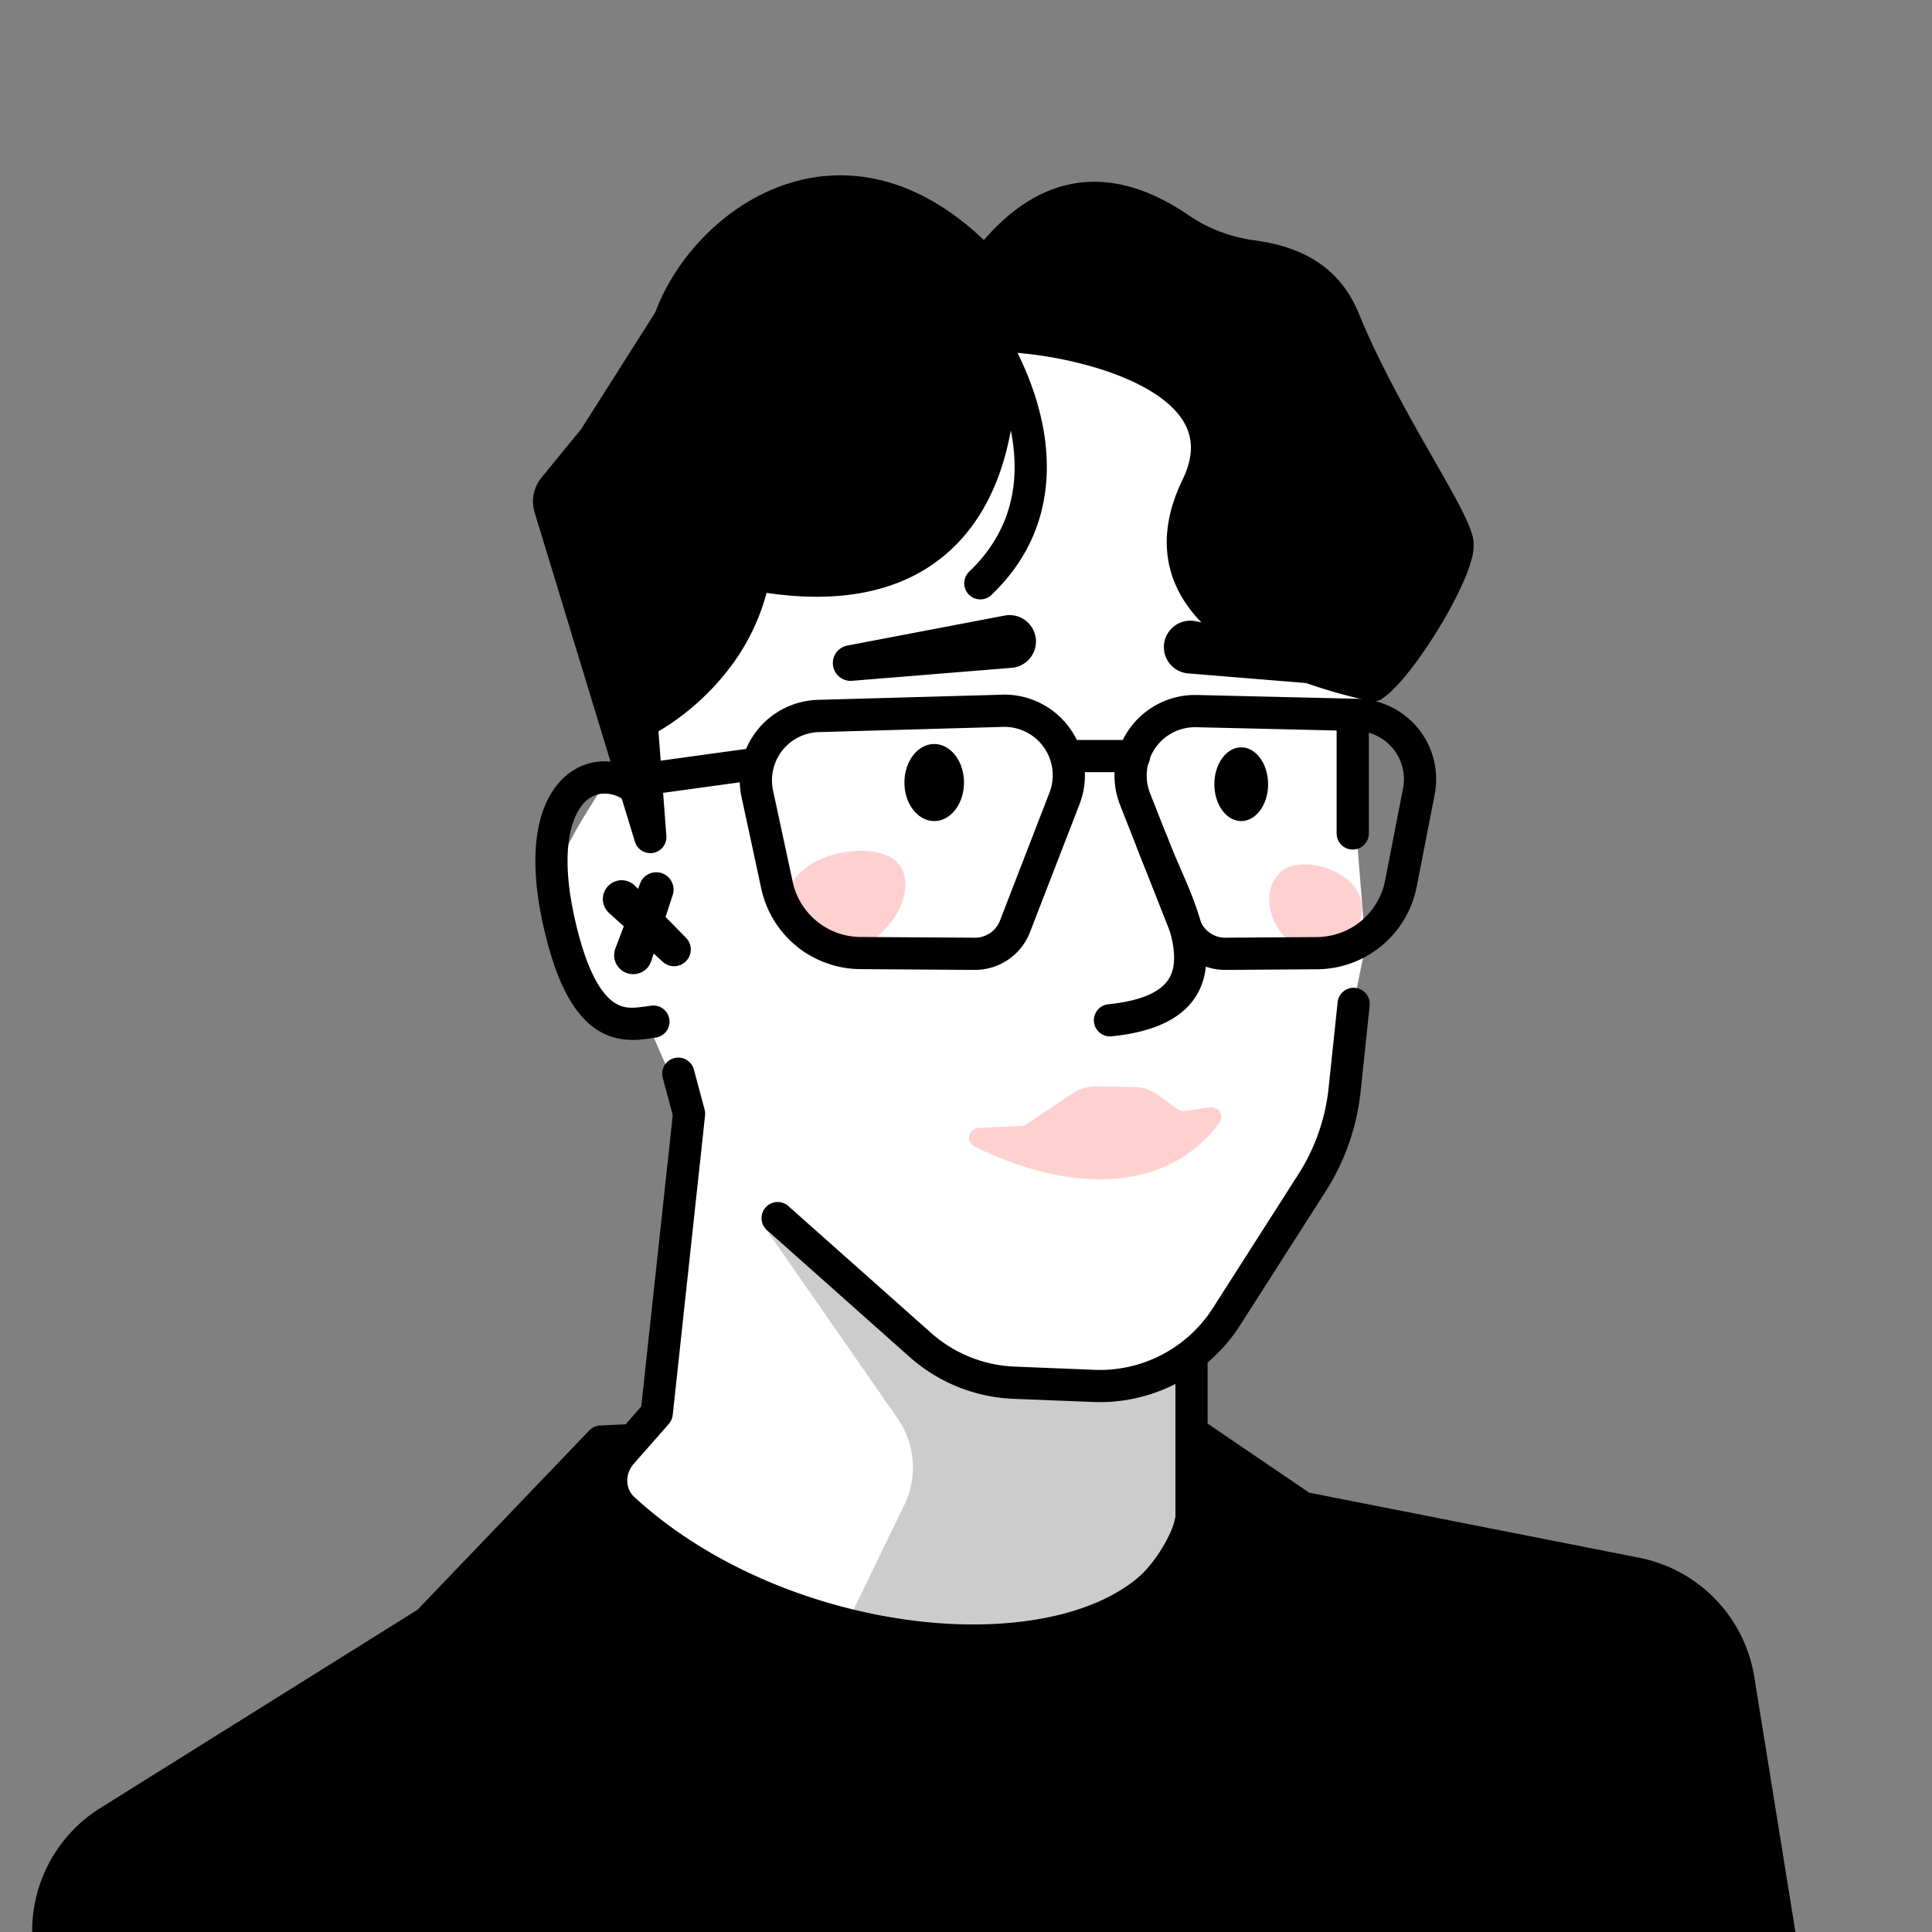
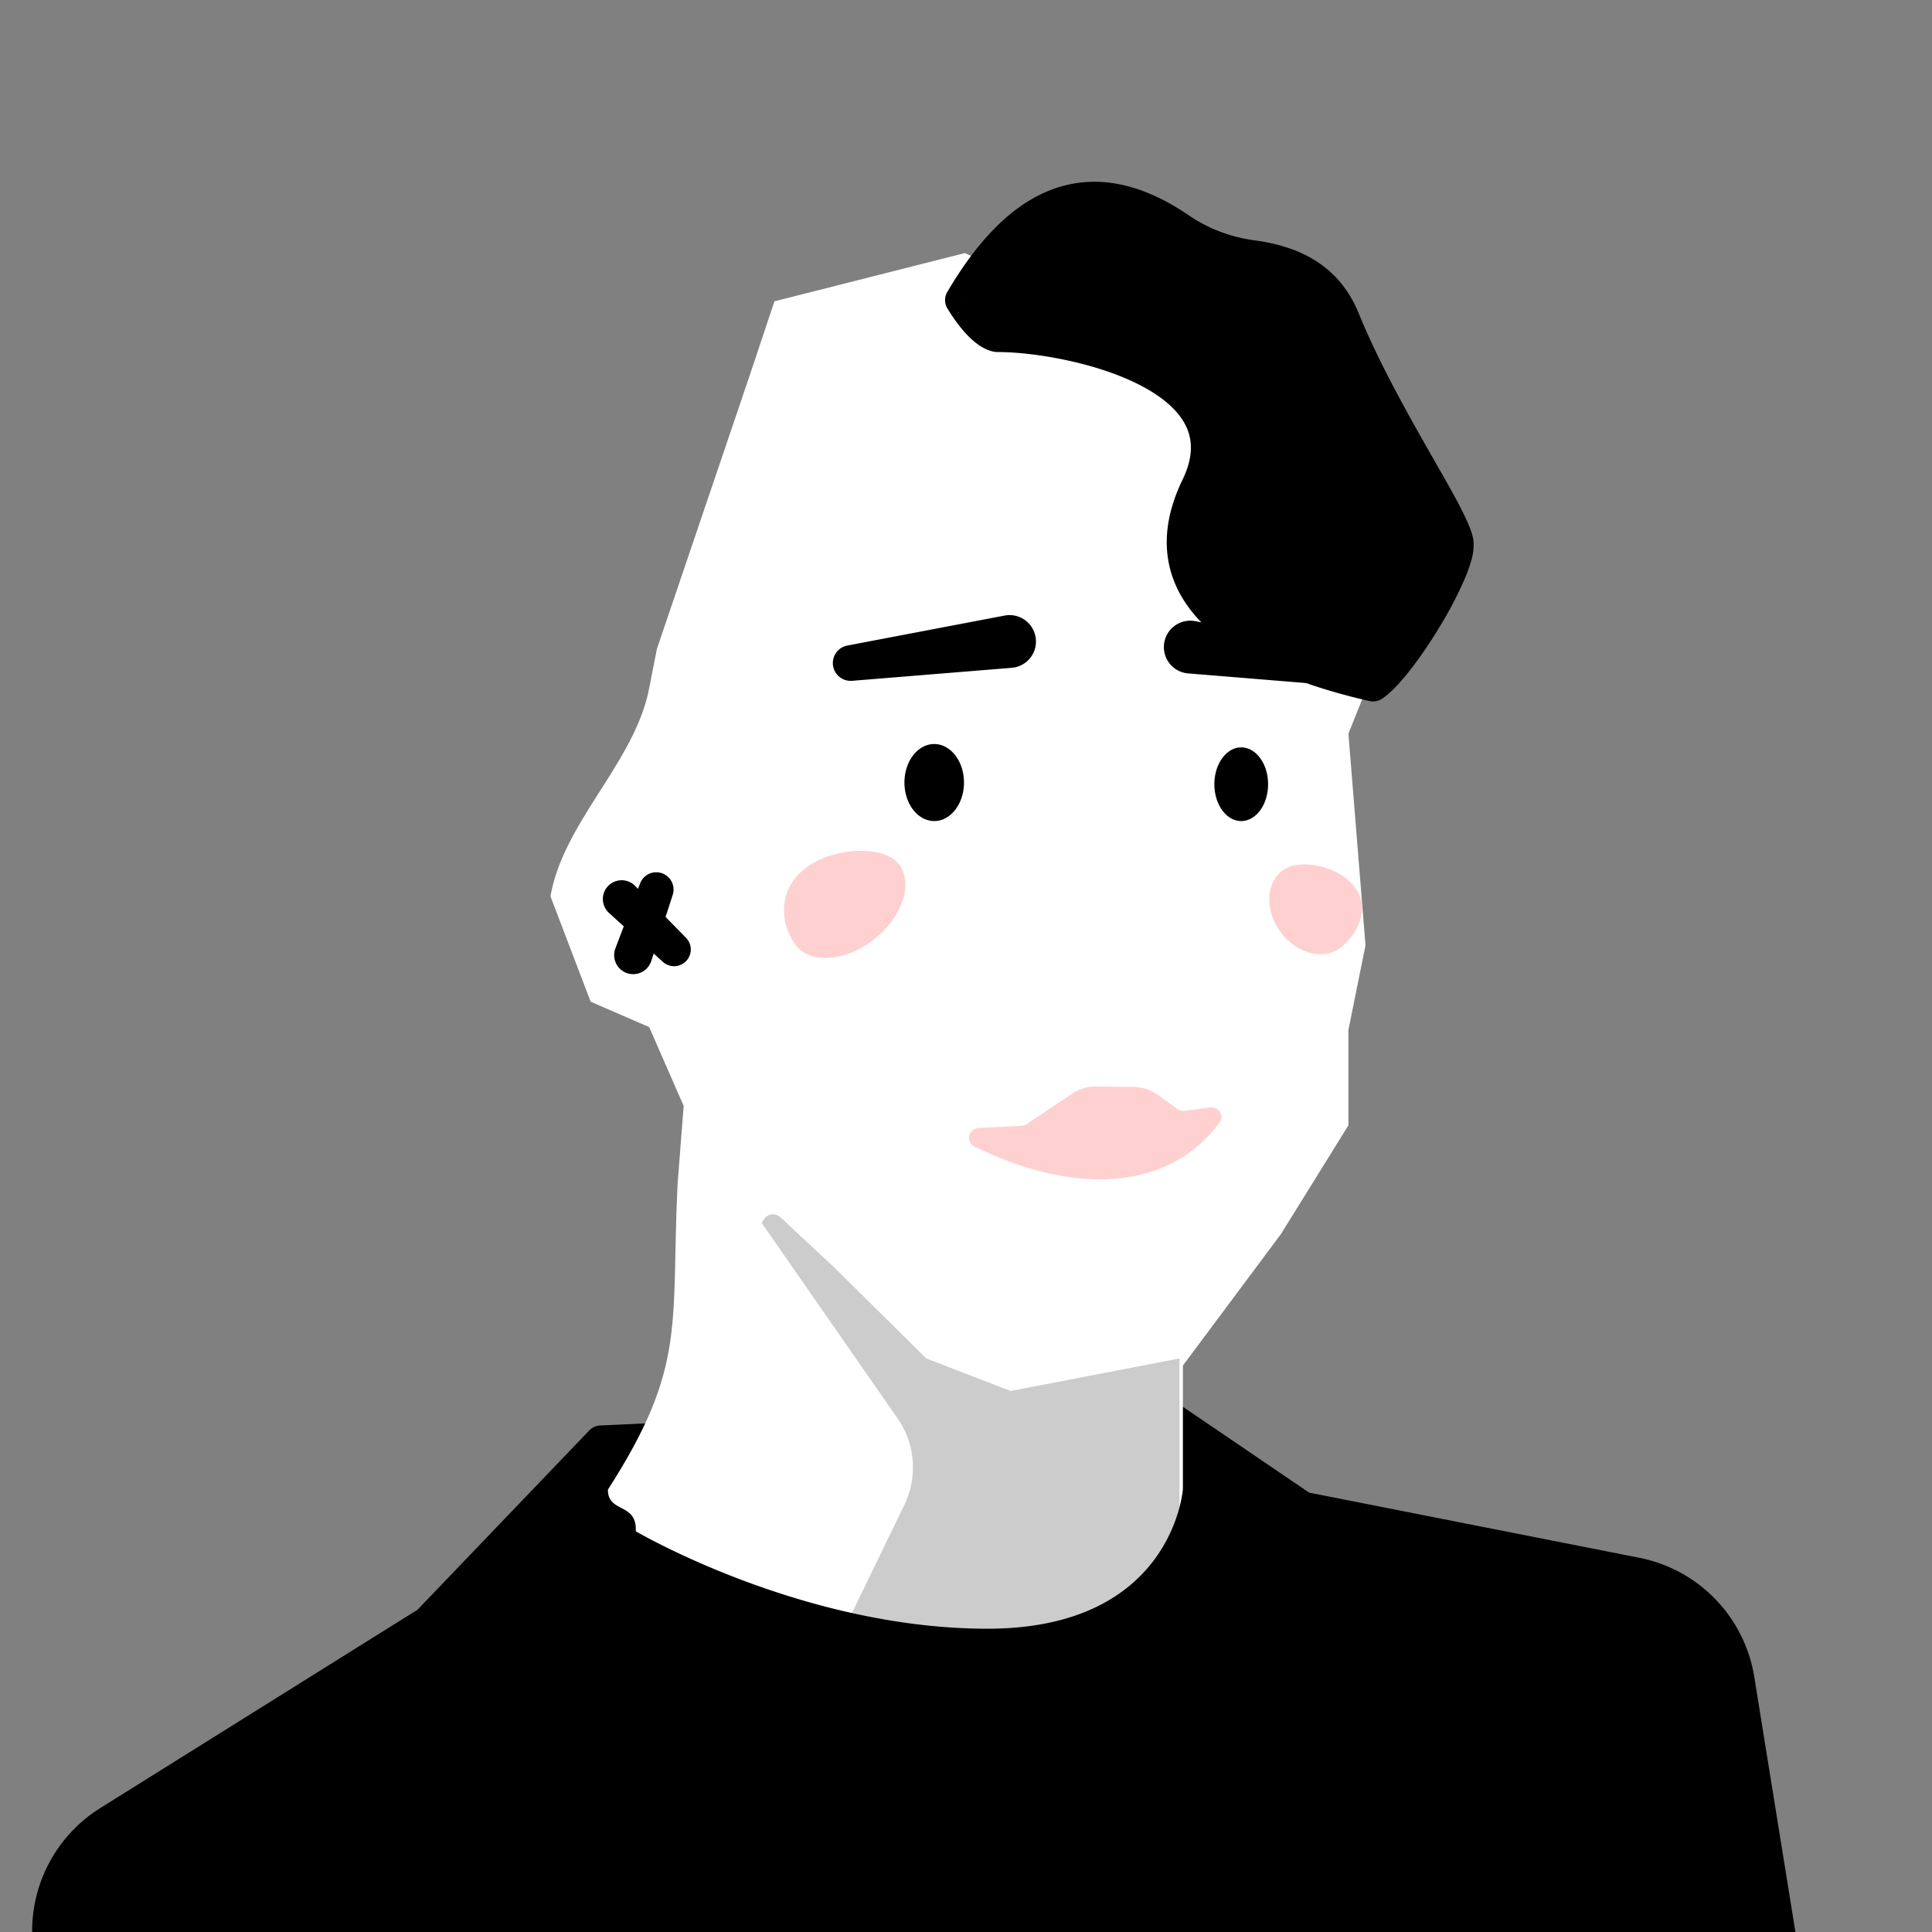
<svg xmlns="http://www.w3.org/2000/svg" width="45" height="45" fill="none">
  <rect width="100%" height="100%" fill="#808080" stroke="none" />
  <g clip-path="url(#a)">
    <path fill="#000" d="M9.964 37.787 2.535 42.43a3 3 0 0 0-1.409 2.605l.333 16.39 42.277-2.186-3.247-20.123a3 3 0 0 0-2.381-2.465l-7.762-1.53-3.161-2.15-13.188.605-4.033 4.21Z" />
    <path fill="#000" fill-rule="evenodd" d="M13.726 33.317a.375.375 0 0 1 .253-.115l13.189-.606a.375.375 0 0 1 .228.065l3.097 2.106 7.687 1.516a3.375 3.375 0 0 1 2.68 2.773l3.246 20.123a.375.375 0 0 1-.35.434L1.478 61.8a.375.375 0 0 1-.395-.367L.75 45.043a3.375 3.375 0 0 1 1.586-2.93l7.389-4.619 4-4.176Zm.438.627-3.929 4.102a.373.373 0 0 1-.072.059l-7.429 4.643a2.625 2.625 0 0 0-1.233 2.28l.325 16.002L43.3 58.886l-3.18-19.71a2.625 2.625 0 0 0-2.084-2.157l-7.762-1.53a.376.376 0 0 1-.139-.059l-3.057-2.079-12.913.593Z" clip-rule="evenodd" />
    <path fill="#fff" d="m15.924 25.76-.139 1.78c-.166 3.34.226 4.267-1.625 7.155-.006.554.682.297.648.971 0 0 3.857 2.27 8.191 2.27 4.335 0 4.553-3.257 4.553-3.257v-2.872l2.286-3.067 1.569-2.529v-2.22l.398-1.972-.398-4.93 1.052-2.63v-3.997l-9.987-4.567-4.434 1.123-.597 1.788-2.14 6.306-.186.946a2.901 2.901 0 0 1-.014.067c-.375 1.685-1.988 3.052-2.279 4.754l.936 2.453 1.363.591.803 1.837Z" />
    <path fill="#FED1D0" d="M20.93 20.12c.351.44.101 1.223-.558 1.749s-1.477.596-1.828.157c-.35-.44-.468-1.258.192-1.785.659-.526 1.844-.56 2.195-.12Zm8.946.151c-.397.293-.42.936-.052 1.436.369.5.99.668 1.387.375.398-.293.718-.913.35-1.413-.37-.5-1.287-.69-1.685-.398Z" />
    <path fill="#000" d="m19.623 39.912 7.85-2.044v-6.227l-3.934.758-1.964-.758-2.13-2.107-1.27-1.183a.25.25 0 0 0-.38.047l-.055.085 3.167 4.556a2 2 0 0 1 .157 2.014l-2.017 4.157a.5.5 0 0 0 .576.702Z" opacity=".2" />
-     <path fill="#000" fill-rule="evenodd" d="M15.702 24.647c.2-.054.406.065.46.265l.25.934a.375.375 0 0 1 .01.138l-.753 6.975a.374.374 0 0 1-.091.207l-.815.927c-.215.245-.196.583.008.772 2.054 1.893 5.071 2.911 7.67 2.969 1.299.028 2.464-.183 3.339-.619.855-.425 1.418-1.055 1.598-1.885v-3.642a.375.375 0 0 1 .75 0v3.68c0 .026-.002.05-.007.075-.229 1.126-.984 1.934-2.007 2.444-1.016.506-2.311.727-3.689.697-2.753-.062-5.954-1.132-8.162-3.168-.538-.496-.516-1.304-.063-1.818l.736-.838.734-6.787-.233-.867a.375.375 0 0 1 .265-.46Z" clip-rule="evenodd" />
    <path fill="#000" d="m15.166 22.394.502-1.547a.403.403 0 0 0-.76-.268L14.33 22.1a.443.443 0 1 0 .836.294Z" />
    <path fill="#000" d="m14.784 20.625 1.19 1.214a.389.389 0 0 1-.54.56l-1.258-1.143a.438.438 0 1 1 .608-.631Z" />
-     <path fill="#000" fill-rule="evenodd" d="M13.853 17.752c.347-.058.697.02 1.004.2a.375.375 0 1 1-.377.647.751.751 0 0 0-.503-.107.687.687 0 0 0-.434.282c-.275.36-.472 1.142-.177 2.526.299 1.403.685 1.891.959 2.063.23.143.434.116.704.08l.152-.02a.375.375 0 0 1 .086.745l-.096.014c-.264.04-.763.118-1.244-.183-.544-.341-.986-1.094-1.295-2.543-.312-1.467-.156-2.518.314-3.136.24-.316.558-.509.907-.568Zm10.591.711a1.126 1.126 0 0 0-1.082-1.532l-4.288.121a1.124 1.124 0 0 0-1.068 1.36l.458 2.128c.16.745.818 1.28 1.58 1.284l2.66.017a.624.624 0 0 0 .587-.398l1.153-2.98ZM23.34 16.18a1.877 1.877 0 0 1 1.804 2.553l-1.154 2.98c-.206.532-.72.881-1.29.878l-2.66-.018a2.378 2.378 0 0 1-2.309-1.877l-.458-2.127a1.873 1.873 0 0 1 1.779-2.268l4.288-.12Zm3.447 2.296a1.126 1.126 0 0 1 1.074-1.538l3.742.088c.696.016 1.21.655 1.076 1.34l-.418 2.145a1.627 1.627 0 0 1-1.585 1.315l-2.133.015a.624.624 0 0 1-.586-.395l-1.17-2.97Zm1.092-2.288a1.877 1.877 0 0 0-1.79 2.563l1.17 2.97c.209.529.72.874 1.288.87l2.134-.015a2.378 2.378 0 0 0 2.316-1.922l.419-2.146a1.873 1.873 0 0 0-1.795-2.232l-3.742-.088Zm3.689 6.822a.375.375 0 0 1 .334.412l-.21 1.997a5.376 5.376 0 0 1-.816 2.332l-1.993 3.118a3.875 3.875 0 0 1-3.42 1.786l-1.858-.074a3.875 3.875 0 0 1-2.42-.976l-3.332-2.963a.375.375 0 0 1 .498-.56l3.333 2.962c.54.48 1.23.759 1.951.787l1.858.075a3.125 3.125 0 0 0 2.758-1.44l1.993-3.119a4.625 4.625 0 0 0 .702-2.007l.21-1.997a.375.375 0 0 1 .412-.334Z" clip-rule="evenodd" />
    <path fill="#000" d="M22.453 18.227c0 .495-.31.897-.693.897-.383 0-.694-.402-.694-.897s.31-.897.694-.897c.383 0 .693.402.693.897Zm7.083.039c0 .474-.28.858-.626.858-.345 0-.625-.384-.625-.858s.28-.858.625-.858c.346 0 .626.384.626.858Zm-1.861-2.581 3.721.304a.416.416 0 0 0 .112-.822l-3.668-.699a.615.615 0 1 0-.165 1.217Zm-4.101-.131-3.722.303a.415.415 0 0 1-.11-.822l3.667-.699a.615.615 0 1 1 .165 1.218Z" />
    <path fill="#FED1D0" fill-rule="evenodd" d="M23.79 26.223a.25.25 0 0 0 .126-.042l1.048-.704a.999.999 0 0 1 .57-.17l.869.01a1 1 0 0 1 .577.192l.437.319a.25.25 0 0 0 .18.046l.583-.08c.202-.028.345.184.226.349-1.129 1.555-3.302 1.741-5.703.565-.222-.109-.148-.424.1-.436l.986-.049Z" clip-rule="evenodd" />
-     <path fill="#000" d="M17.556 13.379c5.727 1.066 6.222-3.965 5.458-7.152-3.225-3.513-6.589-1.085-7.411 1.212l-1.761 2.775-.94 1.15a.5.5 0 0 0-.091.462l2.336 7.668-.203-2.677s.924-.418 1.727-1.453c.803-1.036.885-1.985.885-1.985Z" />
-     <path fill="#000" fill-rule="evenodd" d="M18.527 5.01c-1.226.414-2.194 1.502-2.571 2.556a.381.381 0 0 1-.037.074l-1.76 2.775a.373.373 0 0 1-.027.037l-.94 1.15a.125.125 0 0 0-.023.115l1.483 4.866a.374.374 0 0 1 .137-.107l.005-.002.023-.012a4.232 4.232 0 0 0 .473-.29 5.11 5.11 0 0 0 1.084-1.038 4.27 4.27 0 0 0 .684-1.268 3.204 3.204 0 0 0 .124-.518v-.003a.375.375 0 0 1 .443-.335c1.38.257 2.404.139 3.156-.194.747-.33 1.262-.888 1.601-1.583.676-1.382.641-3.286.29-4.824-1.504-1.598-2.975-1.795-4.145-1.4Zm-3.19 12.023.184 2.433a.375.375 0 0 1-.733.138l-2.336-7.668a.875.875 0 0 1 .16-.81l.925-1.132 1.727-2.721c.455-1.231 1.572-2.483 3.023-2.974 1.508-.51 3.305-.175 5.003 1.674a.375.375 0 0 1 .089.167c.391 1.633.476 3.788-.323 5.423-.405.828-1.04 1.527-1.972 1.94-.85.375-1.916.5-3.229.306a4.985 4.985 0 0 1-.888 1.785 5.9 5.9 0 0 1-1.244 1.191c-.15.107-.283.189-.386.248Z" clip-rule="evenodd" />
    <path fill="#000" d="M27.881 11.336c1.27-2.618-3.012-3.51-4.627-3.51 0 0-.333.033-.866-.835 1.577-2.688 3.306-2.884 5.095-1.662.503.344 1.084.56 1.688.64.971.131 1.742.521 2.13 1.47.92 2.257 2.575 4.606 2.647 5.206.072.6-1.32 2.886-1.966 3.318-2.173-.488-5.492-1.754-4.1-4.627Z" />
    <path fill="#000" fill-rule="evenodd" d="M24.758 4.332c.998-.272 1.992.042 2.937.687.452.31.977.505 1.526.579 1.05.141 1.97.583 2.426 1.7.45 1.102 1.082 2.234 1.62 3.18l.12.21c.221.386.422.738.578 1.032.091.174.17.334.23.474.057.132.11.276.125.406a1.2 1.2 0 0 1-.047.44 3.568 3.568 0 0 1-.166.463 9.096 9.096 0 0 1-.55 1.057c-.217.36-.457.718-.688 1.016-.223.288-.462.554-.678.699a.375.375 0 0 1-.29.054c-1.1-.247-2.543-.7-3.54-1.492-.503-.4-.915-.904-1.093-1.533-.178-.635-.104-1.348.276-2.131.272-.561.23-.979.048-1.31-.195-.355-.583-.668-1.109-.928-1.046-.517-2.455-.733-3.222-.735a.565.565 0 0 1-.163-.02.957.957 0 0 1-.285-.134c-.21-.14-.46-.396-.745-.859a.375.375 0 0 1-.004-.386c.812-1.383 1.705-2.2 2.694-2.47Zm-1.541 3.12a.377.377 0 0 1 .062-.002l.01.005a.133.133 0 0 0-.035-.004.28.28 0 0 0-.023 0h-.011l-.002.001h-.001Zm-.387-.469c.187.27.324.389.399.439.023.016.04.024.05.028.855.005 2.37.236 3.537.813.588.29 1.133.691 1.434 1.24.314.572.332 1.248-.031 1.997-.316.652-.348 1.175-.229 1.6.122.432.414.814.838 1.15.812.645 2.023 1.06 3.061 1.307a.957.957 0 0 1-.115.094l.208.312.083-.366a15.31 15.31 0 0 1-.176-.04c.103-.096.235-.244.387-.44.21-.27.433-.603.637-.943.204-.34.382-.68.504-.965.061-.143.105-.266.131-.364a.901.901 0 0 0 .025-.116c.003-.03.002-.042.002-.04a.938.938 0 0 0-.069-.2 5.889 5.889 0 0 0-.205-.418 38.942 38.942 0 0 0-.685-1.222c-.537-.943-1.193-2.114-1.663-3.268-.319-.781-.94-1.12-1.832-1.24a4.29 4.29 0 0 1-1.85-.702c-.844-.577-1.61-.776-2.317-.584-.68.186-1.399.757-2.124 1.928Zm0 0a4.133 4.133 0 0 1-.122-.188l-.32.196.323.19c.04-.068.08-.134.12-.198Z" clip-rule="evenodd" />
-     <path fill="#000" fill-rule="evenodd" d="M22.699 7.292a.375.375 0 0 1 .52.099c.381.56.935 1.59 1.11 2.766.175 1.192-.04 2.553-1.228 3.692a.375.375 0 1 1-.519-.541c.973-.934 1.153-2.03 1.004-3.041-.151-1.027-.644-1.95-.986-2.454a.375.375 0 0 1 .099-.521ZM17.976 17.74a.375.375 0 0 1-.32.423l-2.821.388a.375.375 0 0 1-.102-.743l2.82-.388a.375.375 0 0 1 .423.32Zm6.56-.13c0-.207.167-.375.375-.375h1.505a.375.375 0 0 1 0 .75H24.91a.375.375 0 0 1-.375-.375Zm6.972-1.086c.207 0 .375.168.375.375v2.514a.375.375 0 0 1-.75 0V16.9c0-.207.168-.375.375-.375Zm-4.804 2.733c.195-.07.41.03.48.224.076.208.17.424.275.663.071.164.148.338.225.526.18.437.353.924.4 1.392.048.477-.032.977-.411 1.377-.368.387-.958.615-1.781.699a.375.375 0 1 1-.076-.747c.743-.075 1.123-.269 1.313-.469.178-.188.244-.44.209-.785-.036-.353-.173-.756-.348-1.182a24.659 24.659 0 0 0-.202-.472 13.546 13.546 0 0 1-.308-.746.375.375 0 0 1 .224-.48Z" clip-rule="evenodd" />
  </g>
  <defs>
    <clipPath id="a">
      <path fill="#fff" d="M0 0h45v45H0z" />
    </clipPath>
  </defs>
</svg>